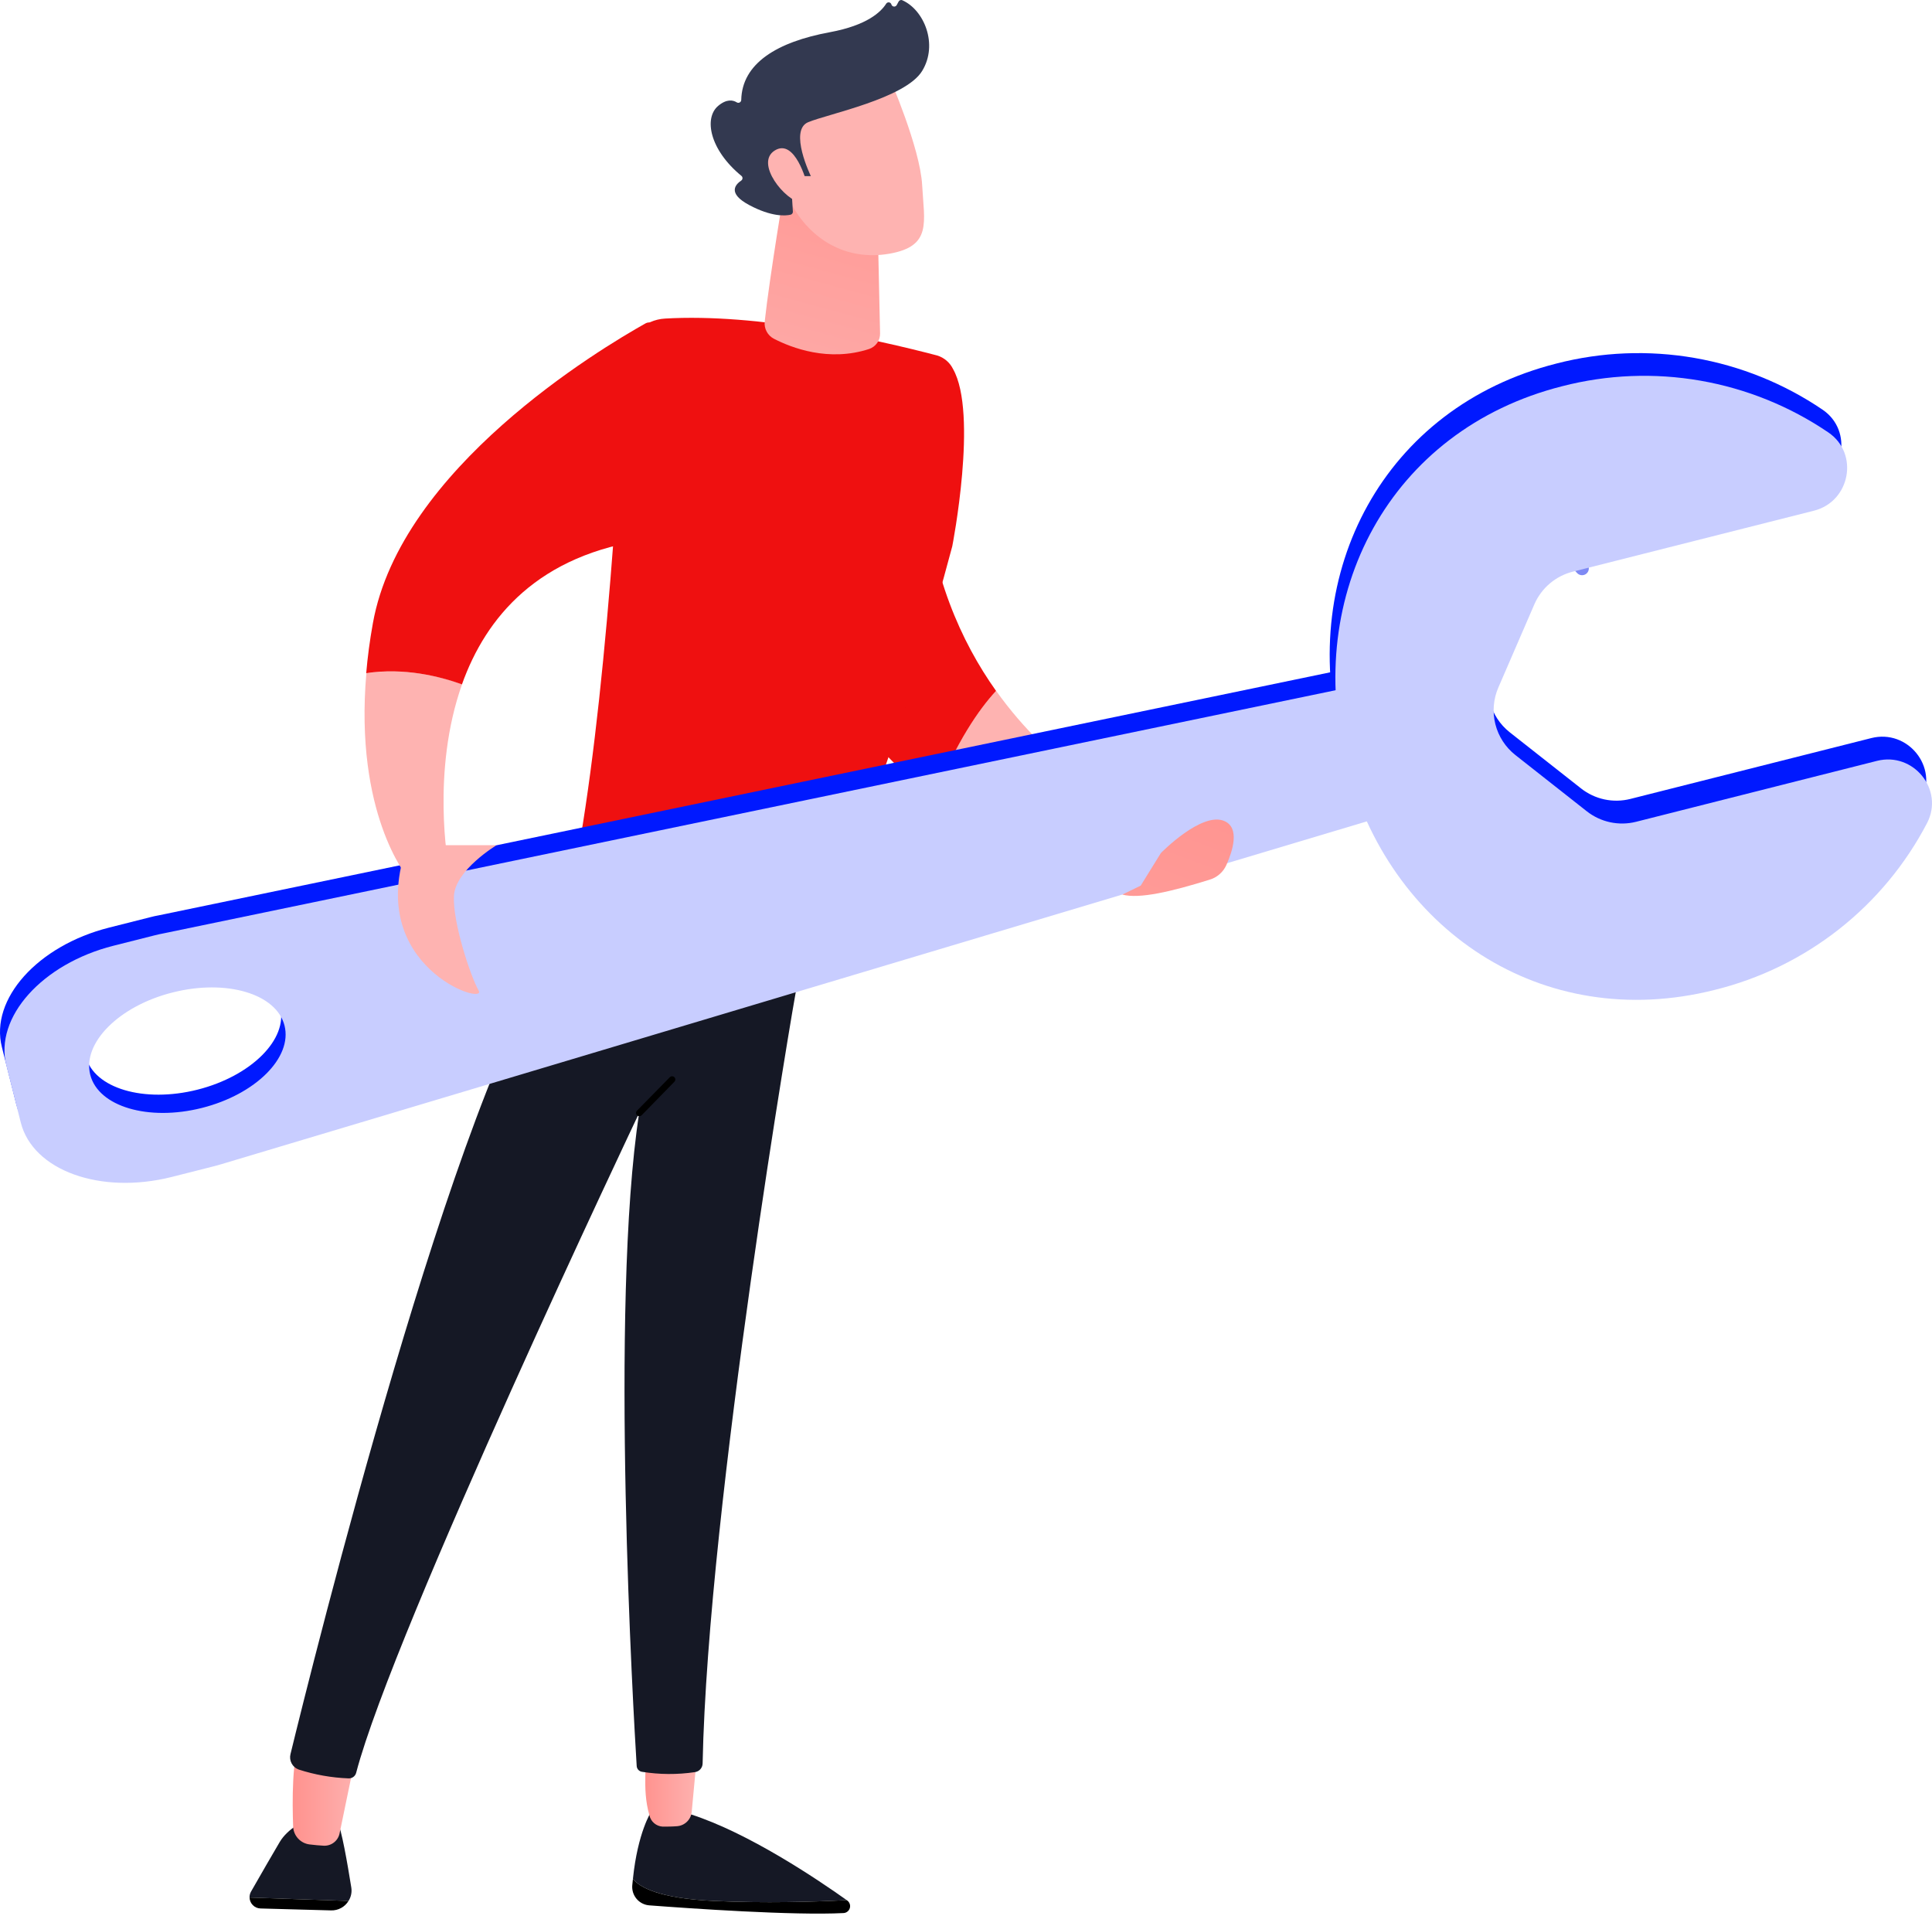
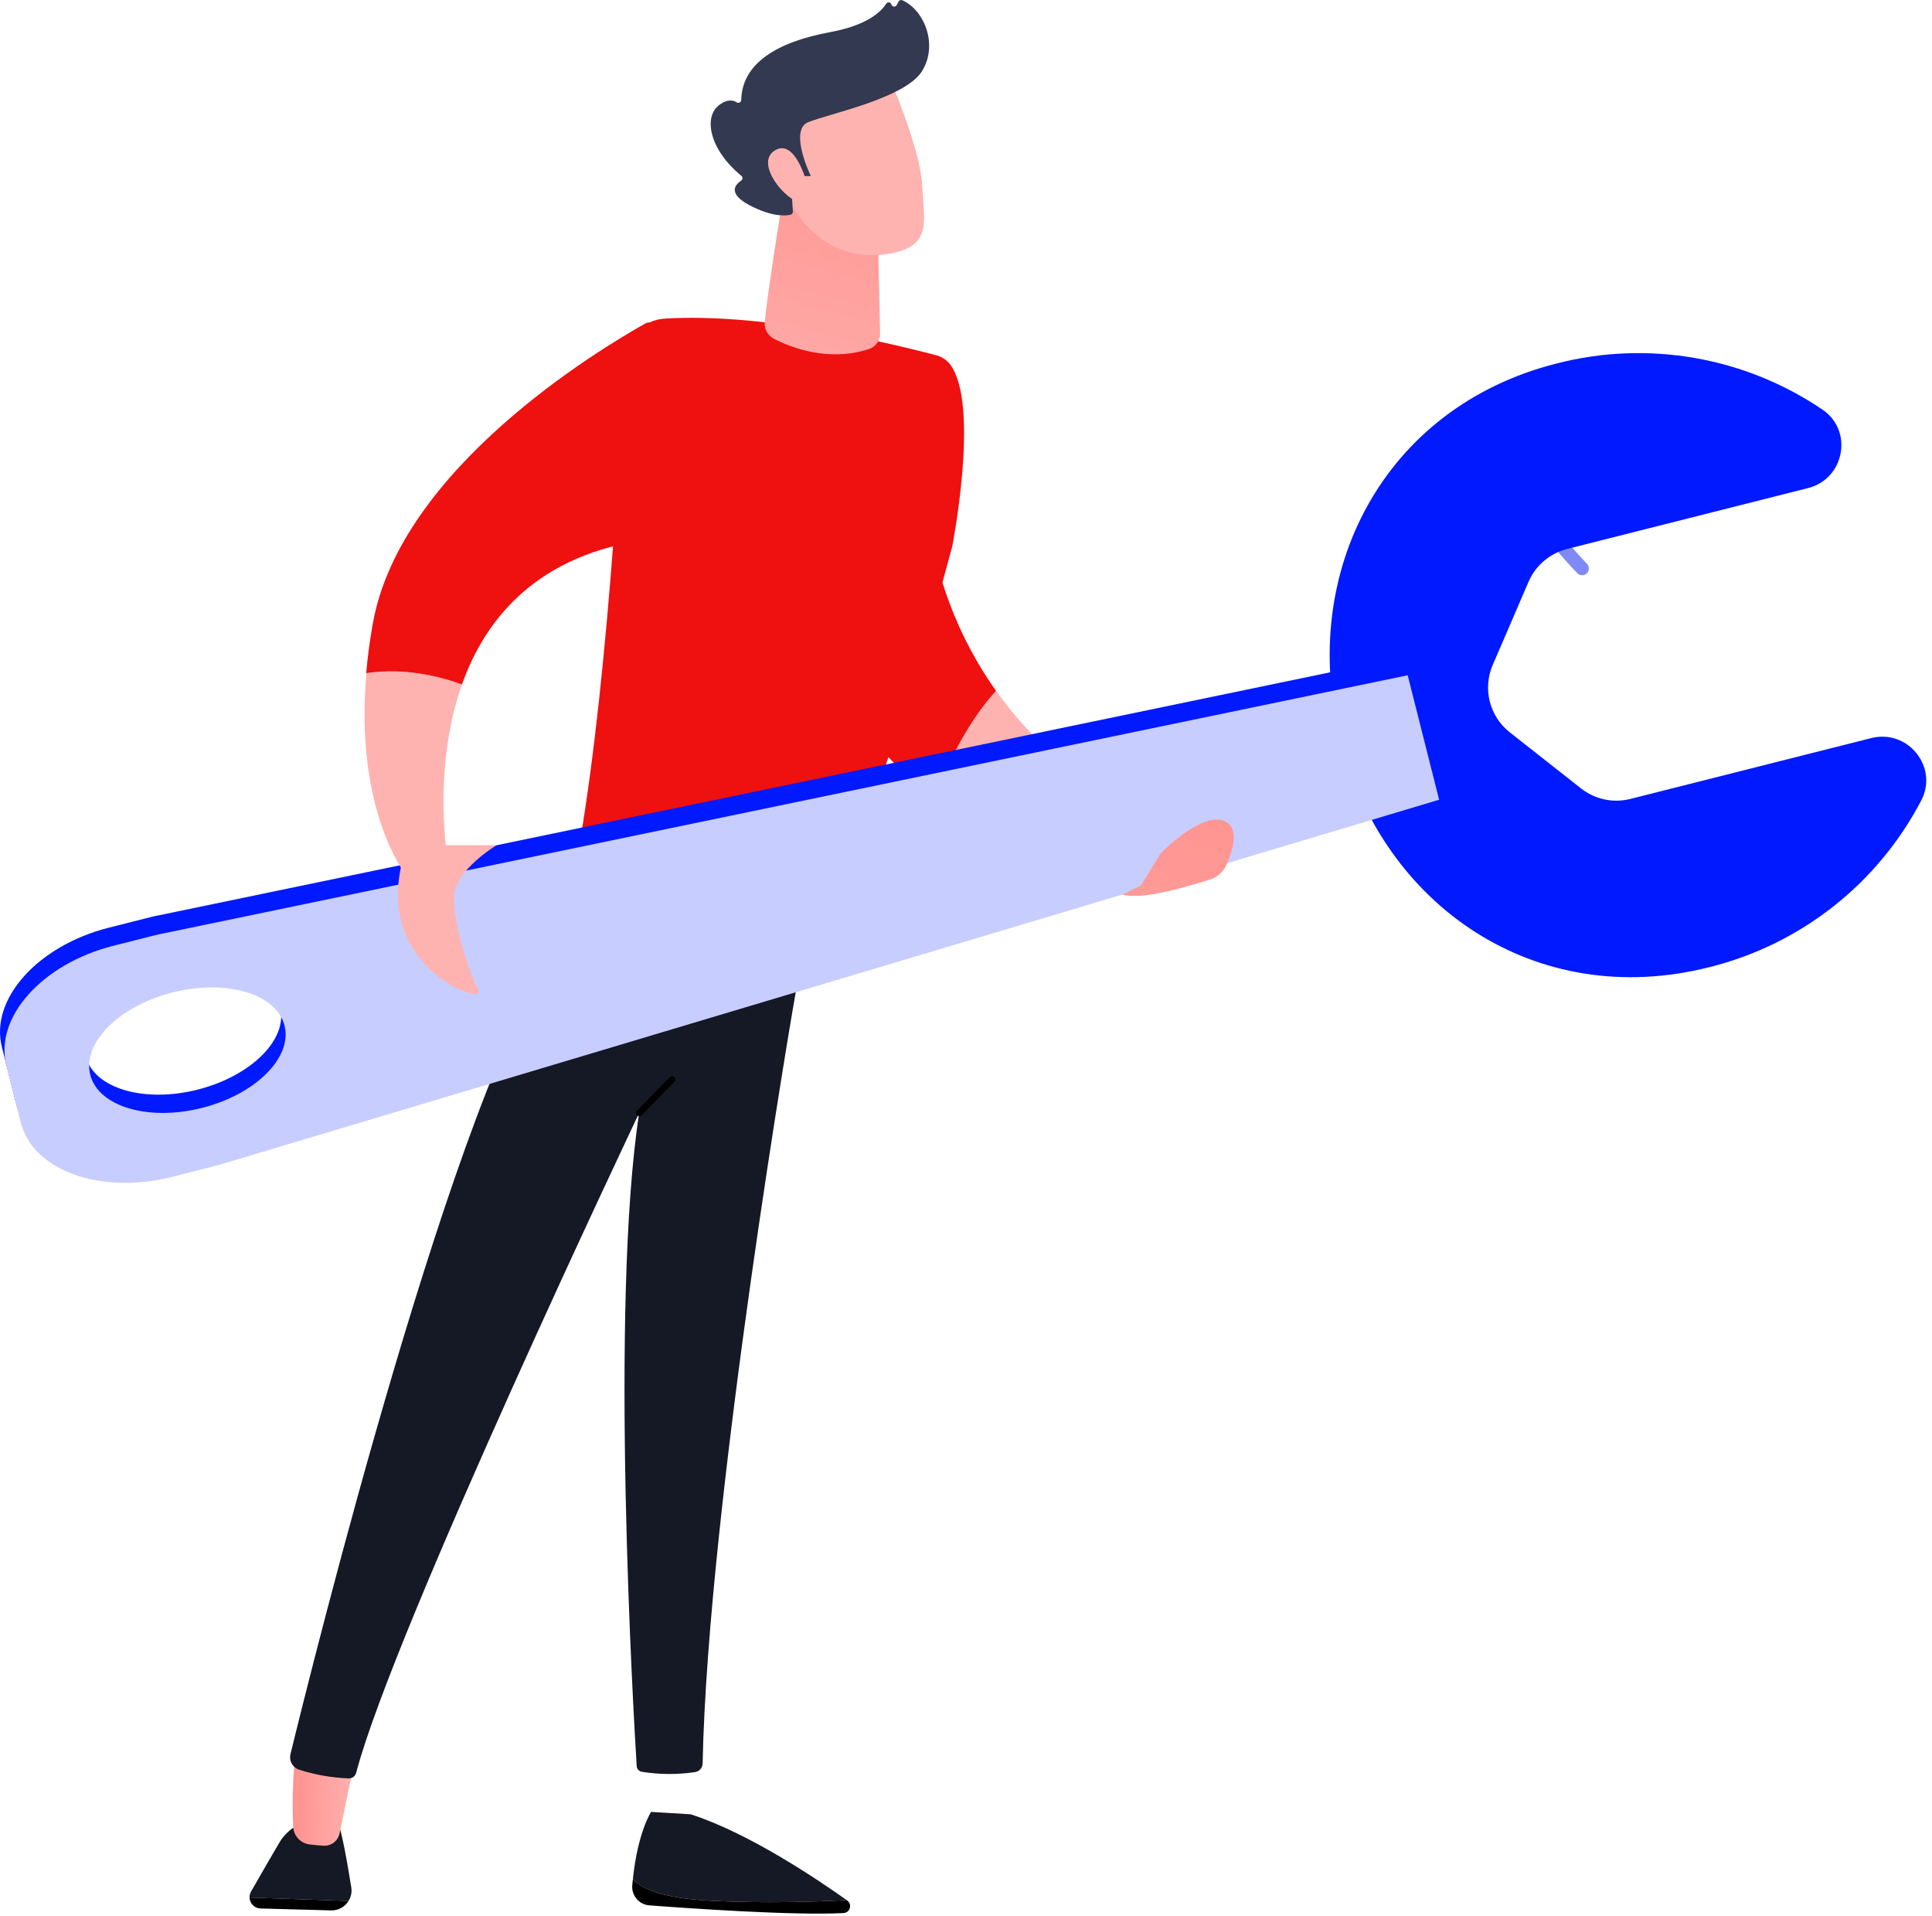
<svg xmlns="http://www.w3.org/2000/svg" width="360" height="357" viewBox="0 0 360 357" fill="none">
  <path d="M295.638 106.849C295.393 107.068 295.072 107.183 294.744 107.17C294.415 107.156 294.105 107.016 293.879 106.777C292.723 105.557 291.574 104.286 290.461 103.008C290.253 102.752 290.149 102.427 290.171 102.098C290.192 101.77 290.337 101.461 290.576 101.234C290.828 101.014 291.156 100.902 291.49 100.924C291.824 100.945 292.135 101.098 292.357 101.349C293.455 102.606 294.582 103.848 295.71 105.047C295.824 105.167 295.913 105.308 295.972 105.463C296.031 105.617 296.059 105.782 296.055 105.948C296.05 106.113 296.013 106.276 295.945 106.427C295.877 106.578 295.78 106.714 295.659 106.827L295.638 106.849Z" fill="#7F8AF4" />
  <path d="M209.15 149.54L201.115 157.438C189.707 156.339 180.919 152.792 174.169 148.291C178.233 138.189 182.362 132.201 185.6 128.69C196.219 143.645 209.15 149.54 209.15 149.54Z" fill="url(#paint0_linear_234_448)" />
  <path d="M153.231 119.901L172.186 90.256C173.428 106.978 179.078 119.55 185.598 128.718C182.36 132.229 178.231 138.217 174.167 148.319C164.096 141.57 156.693 131.521 153.231 119.901V119.901Z" fill="#EF1010" />
  <path d="M133.065 354.173C142.521 354.611 151.668 354.339 157.778 354.023C152.214 350.067 139.405 341.451 128.678 338.026L121.319 337.581C121.319 337.581 118.827 341.379 117.937 350.059C119.158 351.582 122.719 353.7 133.065 354.173Z" fill="#151825" />
  <path d="M157.855 354.081L157.776 354.023C151.666 354.339 142.519 354.612 133.063 354.174C122.717 353.7 119.156 351.582 117.935 350.06C117.892 350.455 117.849 350.857 117.813 351.273C117.776 351.726 117.829 352.182 117.968 352.614C118.108 353.047 118.332 353.447 118.626 353.793C118.921 354.139 119.282 354.423 119.687 354.628C120.092 354.834 120.534 354.958 120.987 354.992C128.727 355.581 147.919 356.909 157.173 356.428C157.442 356.415 157.701 356.319 157.912 356.152C158.124 355.985 158.278 355.757 158.353 355.498C158.428 355.239 158.42 354.964 158.331 354.71C158.242 354.455 158.076 354.236 157.855 354.081V354.081Z" fill="black" />
  <path d="M65.457 351.646C64.739 347.209 63.655 340.798 62.801 339.153C61.458 336.583 56.849 339.153 56.849 339.153C56.849 339.153 53.618 340.661 52.131 343.174C51.176 344.775 48.541 349.334 46.775 352.429C46.583 352.765 46.488 353.148 46.502 353.535L64.94 354.174C65.42 353.424 65.604 352.524 65.457 351.646Z" fill="#151825" />
  <path d="M46.503 353.534C46.517 354.071 46.737 354.581 47.116 354.96C47.495 355.34 48.006 355.559 48.542 355.573L61.681 355.932C62.331 355.953 62.976 355.801 63.548 355.492C64.121 355.184 64.601 354.728 64.941 354.173L46.503 353.534Z" fill="black" />
  <path d="M66.872 324.406C66.714 324.937 64.331 336.489 63.282 341.558C63.15 342.24 62.775 342.85 62.227 343.276C61.679 343.703 60.996 343.916 60.303 343.878C59.527 343.834 58.615 343.763 57.668 343.641C56.848 343.536 56.092 343.143 55.534 342.533C54.977 341.923 54.654 341.135 54.623 340.309C54.458 335.872 54.372 327.342 56.002 324.04C58.249 319.48 66.872 324.406 66.872 324.406Z" fill="url(#paint1_linear_234_448)" />
-   <path d="M119.868 327.716C120.895 327.716 119.466 332.993 121.01 338.213C121.133 338.785 121.439 339.3 121.882 339.681C122.326 340.063 122.882 340.288 123.465 340.324C124.262 340.324 125.203 340.324 126.165 340.245C126.861 340.191 127.516 339.894 128.015 339.405C128.513 338.917 128.825 338.269 128.893 337.574L130.15 324.04L119.868 327.716Z" fill="url(#paint2_linear_234_448)" />
  <path d="M148.456 183.817C148.004 186.043 131.9 279.962 130.923 328.563C130.915 328.958 130.766 329.337 130.502 329.632C130.239 329.927 129.879 330.118 129.487 330.171C126.208 330.656 122.873 330.634 119.601 330.107C119.343 330.062 119.109 329.932 118.934 329.738C118.76 329.544 118.656 329.297 118.638 329.037C118.078 319.983 113.555 243.41 119.098 207.36C119.098 207.36 73.312 303.721 66.369 330.286C66.289 330.601 66.102 330.878 65.84 331.069C65.578 331.261 65.257 331.354 64.933 331.334C61.78 331.214 58.659 330.66 55.657 329.69C55.091 329.486 54.622 329.079 54.34 328.549C54.057 328.018 53.981 327.401 54.127 326.818C58.005 310.915 85.18 201.365 103.633 177.226L148.456 183.817Z" fill="#151825" />
  <path d="M119.114 207.963C118.997 207.962 118.882 207.927 118.784 207.861C118.686 207.796 118.61 207.703 118.564 207.595C118.518 207.486 118.505 207.367 118.526 207.251C118.548 207.136 118.602 207.029 118.683 206.943L124.815 200.697C124.928 200.586 125.08 200.523 125.239 200.523C125.397 200.523 125.549 200.586 125.662 200.697C125.718 200.752 125.763 200.818 125.793 200.891C125.823 200.964 125.839 201.042 125.839 201.121C125.839 201.199 125.823 201.277 125.793 201.35C125.763 201.423 125.718 201.489 125.662 201.544L119.531 207.819C119.415 207.917 119.266 207.969 119.114 207.963Z" fill="black" />
  <path d="M174.629 66.232C162.868 63.152 141.178 58.334 123.91 59.354C121.994 59.461 120.185 60.269 118.825 61.623C117.466 62.977 116.651 64.784 116.536 66.699C113.93 112.65 110.369 153.503 103.656 177.269C118.733 183.242 133.704 186.007 148.458 183.838C159.515 160.159 169.177 132.804 177.443 101.773C177.443 101.773 182.29 77.009 177.58 68.745C177.286 68.146 176.873 67.614 176.365 67.182C175.858 66.749 175.267 66.426 174.629 66.232Z" fill="#EF1010" />
  <path d="M146.347 34.016C146.347 34.016 143.374 51.729 142.491 59.921C142.422 60.57 142.552 61.224 142.864 61.797C143.175 62.371 143.654 62.836 144.236 63.13C147.481 64.796 154.41 67.489 161.956 65.019C162.561 64.814 163.085 64.42 163.451 63.895C163.817 63.371 164.005 62.743 163.988 62.104L163.471 38.432L146.347 34.016Z" fill="url(#paint3_linear_234_448)" />
  <path d="M165.712 14.386C165.712 14.386 171.456 27.547 171.83 34.49C172.203 41.433 173.703 45.884 165.712 47.27C157.721 48.656 150.994 44.685 147.353 37.807C147.353 37.807 141.609 27.202 142.923 22.858C144.237 18.515 165.712 14.386 165.712 14.386Z" fill="url(#paint4_linear_234_448)" />
  <path d="M150.089 32.817H151.094C151.094 32.817 146.937 24.288 150.591 22.765C154.246 21.243 168.756 18.328 171.844 13.195C174.859 8.241 172.174 1.843 168.153 0.056C168.09 0.024 168.021 0.005 167.95 0.001C167.879 -0.003 167.808 0.006 167.741 0.03C167.674 0.053 167.613 0.09 167.56 0.137C167.508 0.185 167.465 0.243 167.435 0.307L167.098 0.931C167.049 1.028 166.971 1.107 166.876 1.159C166.781 1.211 166.672 1.233 166.565 1.222C166.457 1.211 166.355 1.168 166.272 1.098C166.189 1.028 166.129 0.935 166.1 0.831C166.072 0.731 166.016 0.642 165.939 0.573C165.862 0.504 165.766 0.459 165.664 0.443C165.562 0.427 165.457 0.441 165.362 0.483C165.268 0.525 165.187 0.594 165.131 0.68C164.169 2.217 161.584 4.715 154.634 6C144.776 7.817 138.264 11.809 138.12 18.623C138.117 18.719 138.089 18.814 138.038 18.896C137.987 18.978 137.915 19.045 137.83 19.091C137.744 19.136 137.649 19.158 137.552 19.154C137.455 19.15 137.361 19.12 137.28 19.068C136.562 18.623 135.384 18.414 133.826 19.721C131.12 21.997 132.232 27.899 138.134 32.753C138.203 32.803 138.258 32.869 138.296 32.946C138.335 33.022 138.355 33.105 138.355 33.191C138.355 33.276 138.335 33.36 138.296 33.436C138.258 33.512 138.203 33.578 138.134 33.629C137.065 34.346 135.456 35.991 139.613 38.209C143.771 40.428 146.377 40.234 147.325 39.997C147.449 39.966 147.559 39.892 147.635 39.788C147.711 39.685 147.748 39.558 147.741 39.43L147.368 33.399C147.362 33.325 147.371 33.25 147.396 33.179C147.42 33.109 147.459 33.044 147.509 32.99C147.56 32.935 147.621 32.892 147.69 32.862C147.758 32.832 147.832 32.817 147.906 32.817H150.089Z" fill="#333950" />
  <path d="M150.323 34.081C150.323 34.081 148.169 25.673 144.371 28.035C140.572 30.398 146.324 37.455 149.353 37.771L150.323 34.081Z" fill="url(#paint5_linear_234_448)" />
  <path d="M28.03 170.879L20.298 172.832C7.015 176.192 -1.917 186.165 0.352 195.089L3.037 205.737C5.306 214.69 17.9 219.228 31.183 215.868L38.922 213.915C39.432 213.786 39.942 213.642 40.452 213.491L267.335 145.599L261.477 122.436L29.567 170.541C29.043 170.628 28.526 170.75 28.03 170.879ZM31.369 181.498C41.364 178.971 50.683 181.742 52.191 187.68C53.699 193.617 46.806 200.489 36.812 203.016C26.817 205.543 17.491 202.772 15.99 196.834C14.489 190.896 21.346 184.025 31.348 181.498H31.369Z" fill="#0019FF" />
  <path d="M336.921 90.931L292.019 102.275C290.436 102.672 288.966 103.427 287.722 104.481C286.477 105.535 285.491 106.861 284.839 108.357L278.154 123.872C277.219 126.024 277.023 128.425 277.598 130.699C278.172 132.974 279.483 134.994 281.328 136.444L294.61 146.898C295.889 147.905 297.382 148.605 298.975 148.944C300.567 149.282 302.216 149.251 303.794 148.851L348.689 137.514C355.467 135.798 361.218 142.87 358.023 149.081C354.016 156.778 348.416 163.534 341.596 168.901C334.777 174.267 326.893 178.121 318.469 180.206C286.16 188.369 257.605 168.804 249.751 137.744C241.896 106.684 257.785 75.882 290.037 67.726C298.441 65.558 307.21 65.206 315.761 66.691C324.312 68.177 332.448 71.467 339.628 76.342C345.379 80.262 343.692 89.215 336.921 90.931Z" fill="#0019FF" />
-   <path d="M337.991 95.153L293.088 106.504C291.505 106.899 290.034 107.652 288.789 108.707C287.544 109.762 286.558 111.089 285.909 112.586L279.195 128.094C278.261 130.247 278.066 132.649 278.64 134.924C279.214 137.2 280.525 139.221 282.369 140.673L295.68 151.156C296.96 152.162 298.453 152.861 300.045 153.199C301.637 153.538 303.285 153.507 304.863 153.109L349.759 141.757C356.537 140.049 362.288 147.114 359.093 153.324C355.083 161.019 349.482 167.772 342.661 173.135C335.84 178.498 327.956 182.347 319.532 184.427C287.222 192.591 258.668 173.026 250.813 141.973C242.959 110.92 258.812 80.118 291.1 71.955C299.503 69.787 308.273 69.435 316.823 70.92C325.374 72.406 333.511 75.696 340.691 80.571C346.463 84.498 344.762 93.451 337.991 95.153Z" fill="#C8CDFF" />
  <path d="M28.863 174.253L21.13 176.206C7.848 179.566 -1.084 189.546 1.185 198.499L3.87 209.14C6.132 218.093 18.732 222.631 32.015 219.278L39.748 217.318C40.265 217.189 40.774 217.052 41.277 216.894L268.161 149.001L262.302 125.811L30.392 173.916C29.89 174.002 29.38 174.131 28.863 174.253ZM32.194 184.901C42.196 182.381 51.516 185.145 53.016 191.083C54.517 197.02 47.631 203.892 37.637 206.419C27.642 208.946 18.316 206.175 16.815 200.237C15.315 194.299 22.2 187.399 32.194 184.901Z" fill="#C8CDFF" />
  <path d="M86.107 127.462C80.291 143.782 83.565 161.279 83.565 161.279L75.897 163.362C75.897 163.362 65.996 151.587 68.265 125.445C75.337 124.346 81.964 126.026 86.107 127.462Z" fill="url(#paint6_linear_234_448)" />
  <path d="M68.238 125.423C68.489 122.487 68.891 119.37 69.487 116.089C74.664 87.262 111.619 65.112 120.321 60.23C120.504 60.128 120.712 60.076 120.923 60.081C121.133 60.086 121.338 60.147 121.517 60.257C121.697 60.367 121.843 60.523 121.942 60.709C122.041 60.895 122.088 61.104 122.08 61.314L120.845 100.502C100.26 103.266 90.524 115.048 86.08 127.505C81.966 126.026 75.339 124.346 68.238 125.423Z" fill="#EF1010" />
  <path d="M225.318 163.921C226.025 163.724 226.679 163.372 227.234 162.891C227.789 162.411 228.231 161.814 228.527 161.143C229.705 158.5 231.033 154.279 228.197 152.994C223.983 151.077 216.314 158.931 216.314 158.931L212.552 165.005L209.127 166.671C212.287 167.533 218.332 166.097 225.318 163.921Z" fill="url(#paint7_linear_234_448)" />
  <path d="M83.057 157.467H92.535C92.535 157.467 84.845 162.076 84.587 166.922C84.328 171.769 87.645 181.821 89.189 184.556C90.883 187.543 67.728 180.097 75.899 157.467H83.057Z" fill="url(#paint8_linear_234_448)" />
  <defs>
    <linearGradient id="paint0_linear_234_448" x1="234.071" y1="97.465" x2="207.506" y2="127.62" gradientUnits="userSpaceOnUse">
      <stop stop-color="#FF928E" />
      <stop offset="1" stop-color="#FEB3B1" />
    </linearGradient>
    <linearGradient id="paint1_linear_234_448" x1="54.537" y1="332.993" x2="66.872" y2="332.993" gradientUnits="userSpaceOnUse">
      <stop stop-color="#FF928E" />
      <stop offset="1" stop-color="#FEB3B1" />
    </linearGradient>
    <linearGradient id="paint2_linear_234_448" x1="119.875" y1="332.182" x2="130.15" y2="332.182" gradientUnits="userSpaceOnUse">
      <stop stop-color="#FF928E" />
      <stop offset="1" stop-color="#FEB3B1" />
    </linearGradient>
    <linearGradient id="paint3_linear_234_448" x1="163.198" y1="18.802" x2="143.453" y2="91.319" gradientUnits="userSpaceOnUse">
      <stop stop-color="#FF928E" />
      <stop offset="1" stop-color="#FEB3B1" />
    </linearGradient>
    <linearGradient id="paint4_linear_234_448" x1="-232.548" y1="-1617.73" x2="-218.188" y2="-1557.06" gradientUnits="userSpaceOnUse">
      <stop stop-color="#FF928E" />
      <stop offset="1" stop-color="#FEB3B1" />
    </linearGradient>
    <linearGradient id="paint5_linear_234_448" x1="-243.241" y1="-1615.21" x2="-228.881" y2="-1554.54" gradientUnits="userSpaceOnUse">
      <stop stop-color="#FF928E" />
      <stop offset="1" stop-color="#FEB3B1" />
    </linearGradient>
    <linearGradient id="paint6_linear_234_448" x1="486.959" y1="515.85" x2="429.52" y2="463.437" gradientUnits="userSpaceOnUse">
      <stop stop-color="#FF928E" />
      <stop offset="1" stop-color="#FEB3B1" />
    </linearGradient>
    <linearGradient id="paint7_linear_234_448" x1="227.264" y1="141.628" x2="186.382" y2="249.979" gradientUnits="userSpaceOnUse">
      <stop stop-color="#FF928E" />
      <stop offset="1" stop-color="#FEB3B1" />
    </linearGradient>
    <linearGradient id="paint8_linear_234_448" x1="477.612" y1="526.096" x2="420.173" y2="473.683" gradientUnits="userSpaceOnUse">
      <stop stop-color="#FF928E" />
      <stop offset="1" stop-color="#FEB3B1" />
    </linearGradient>
  </defs>
</svg>